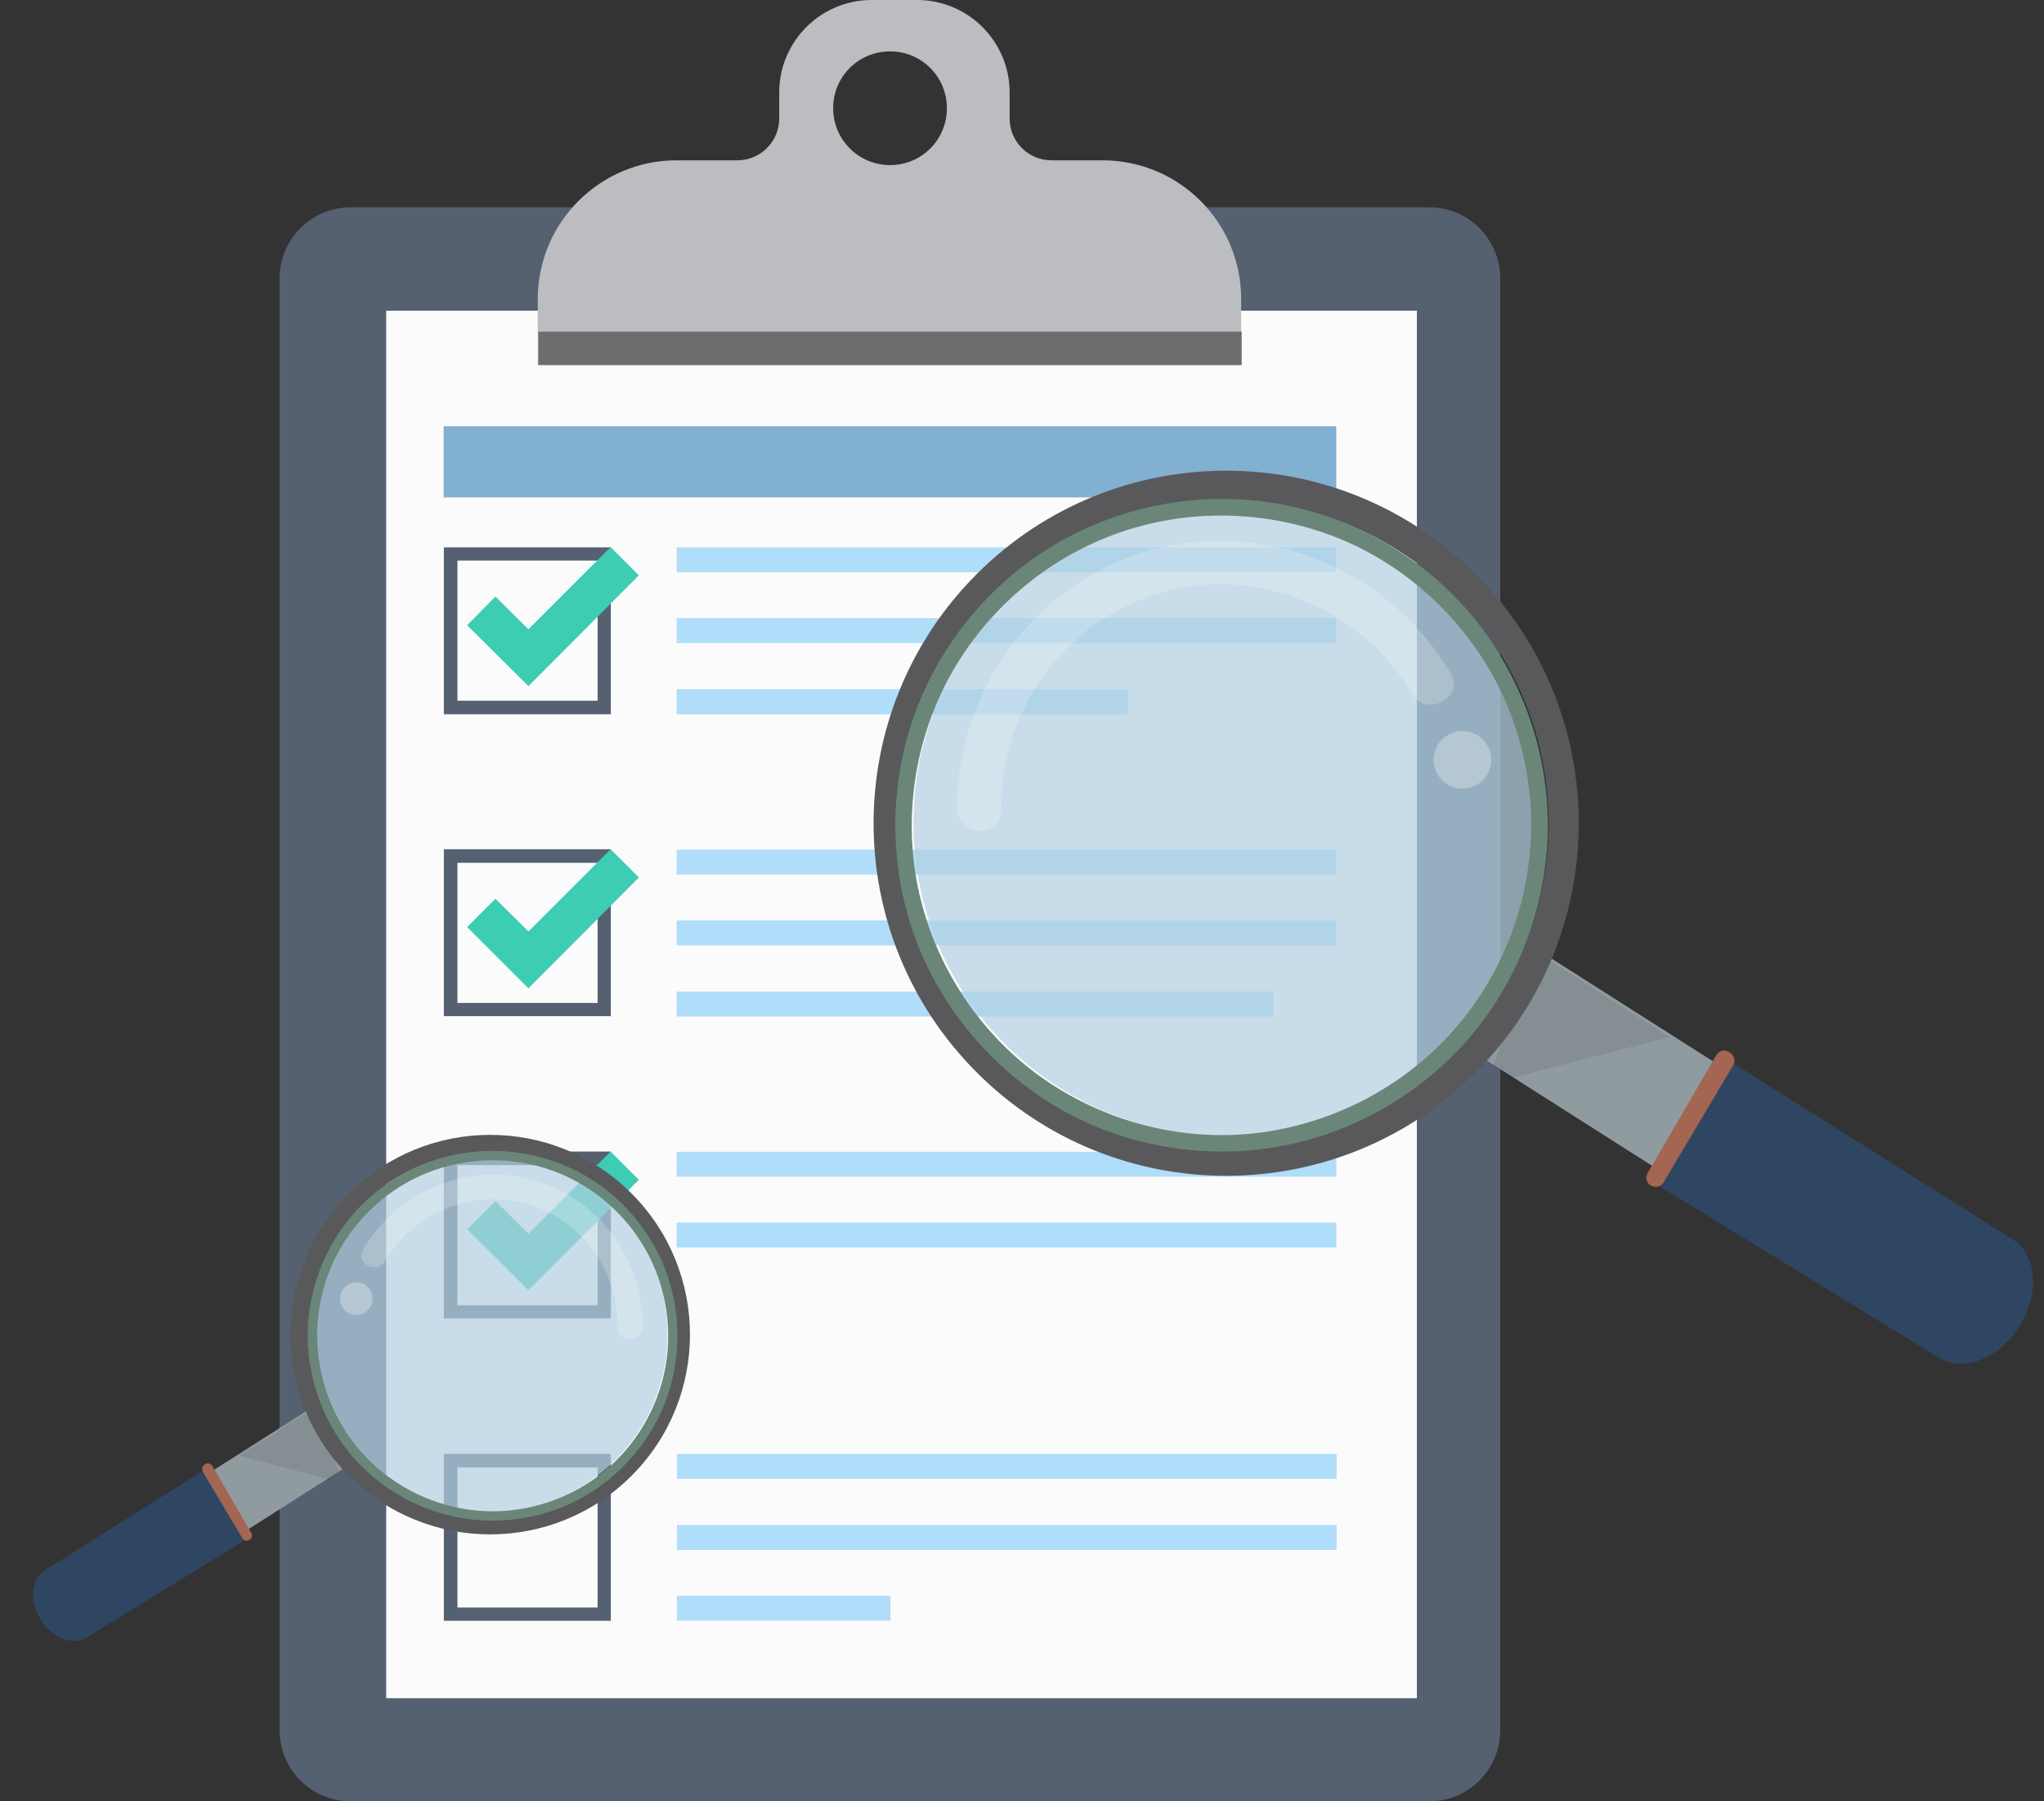
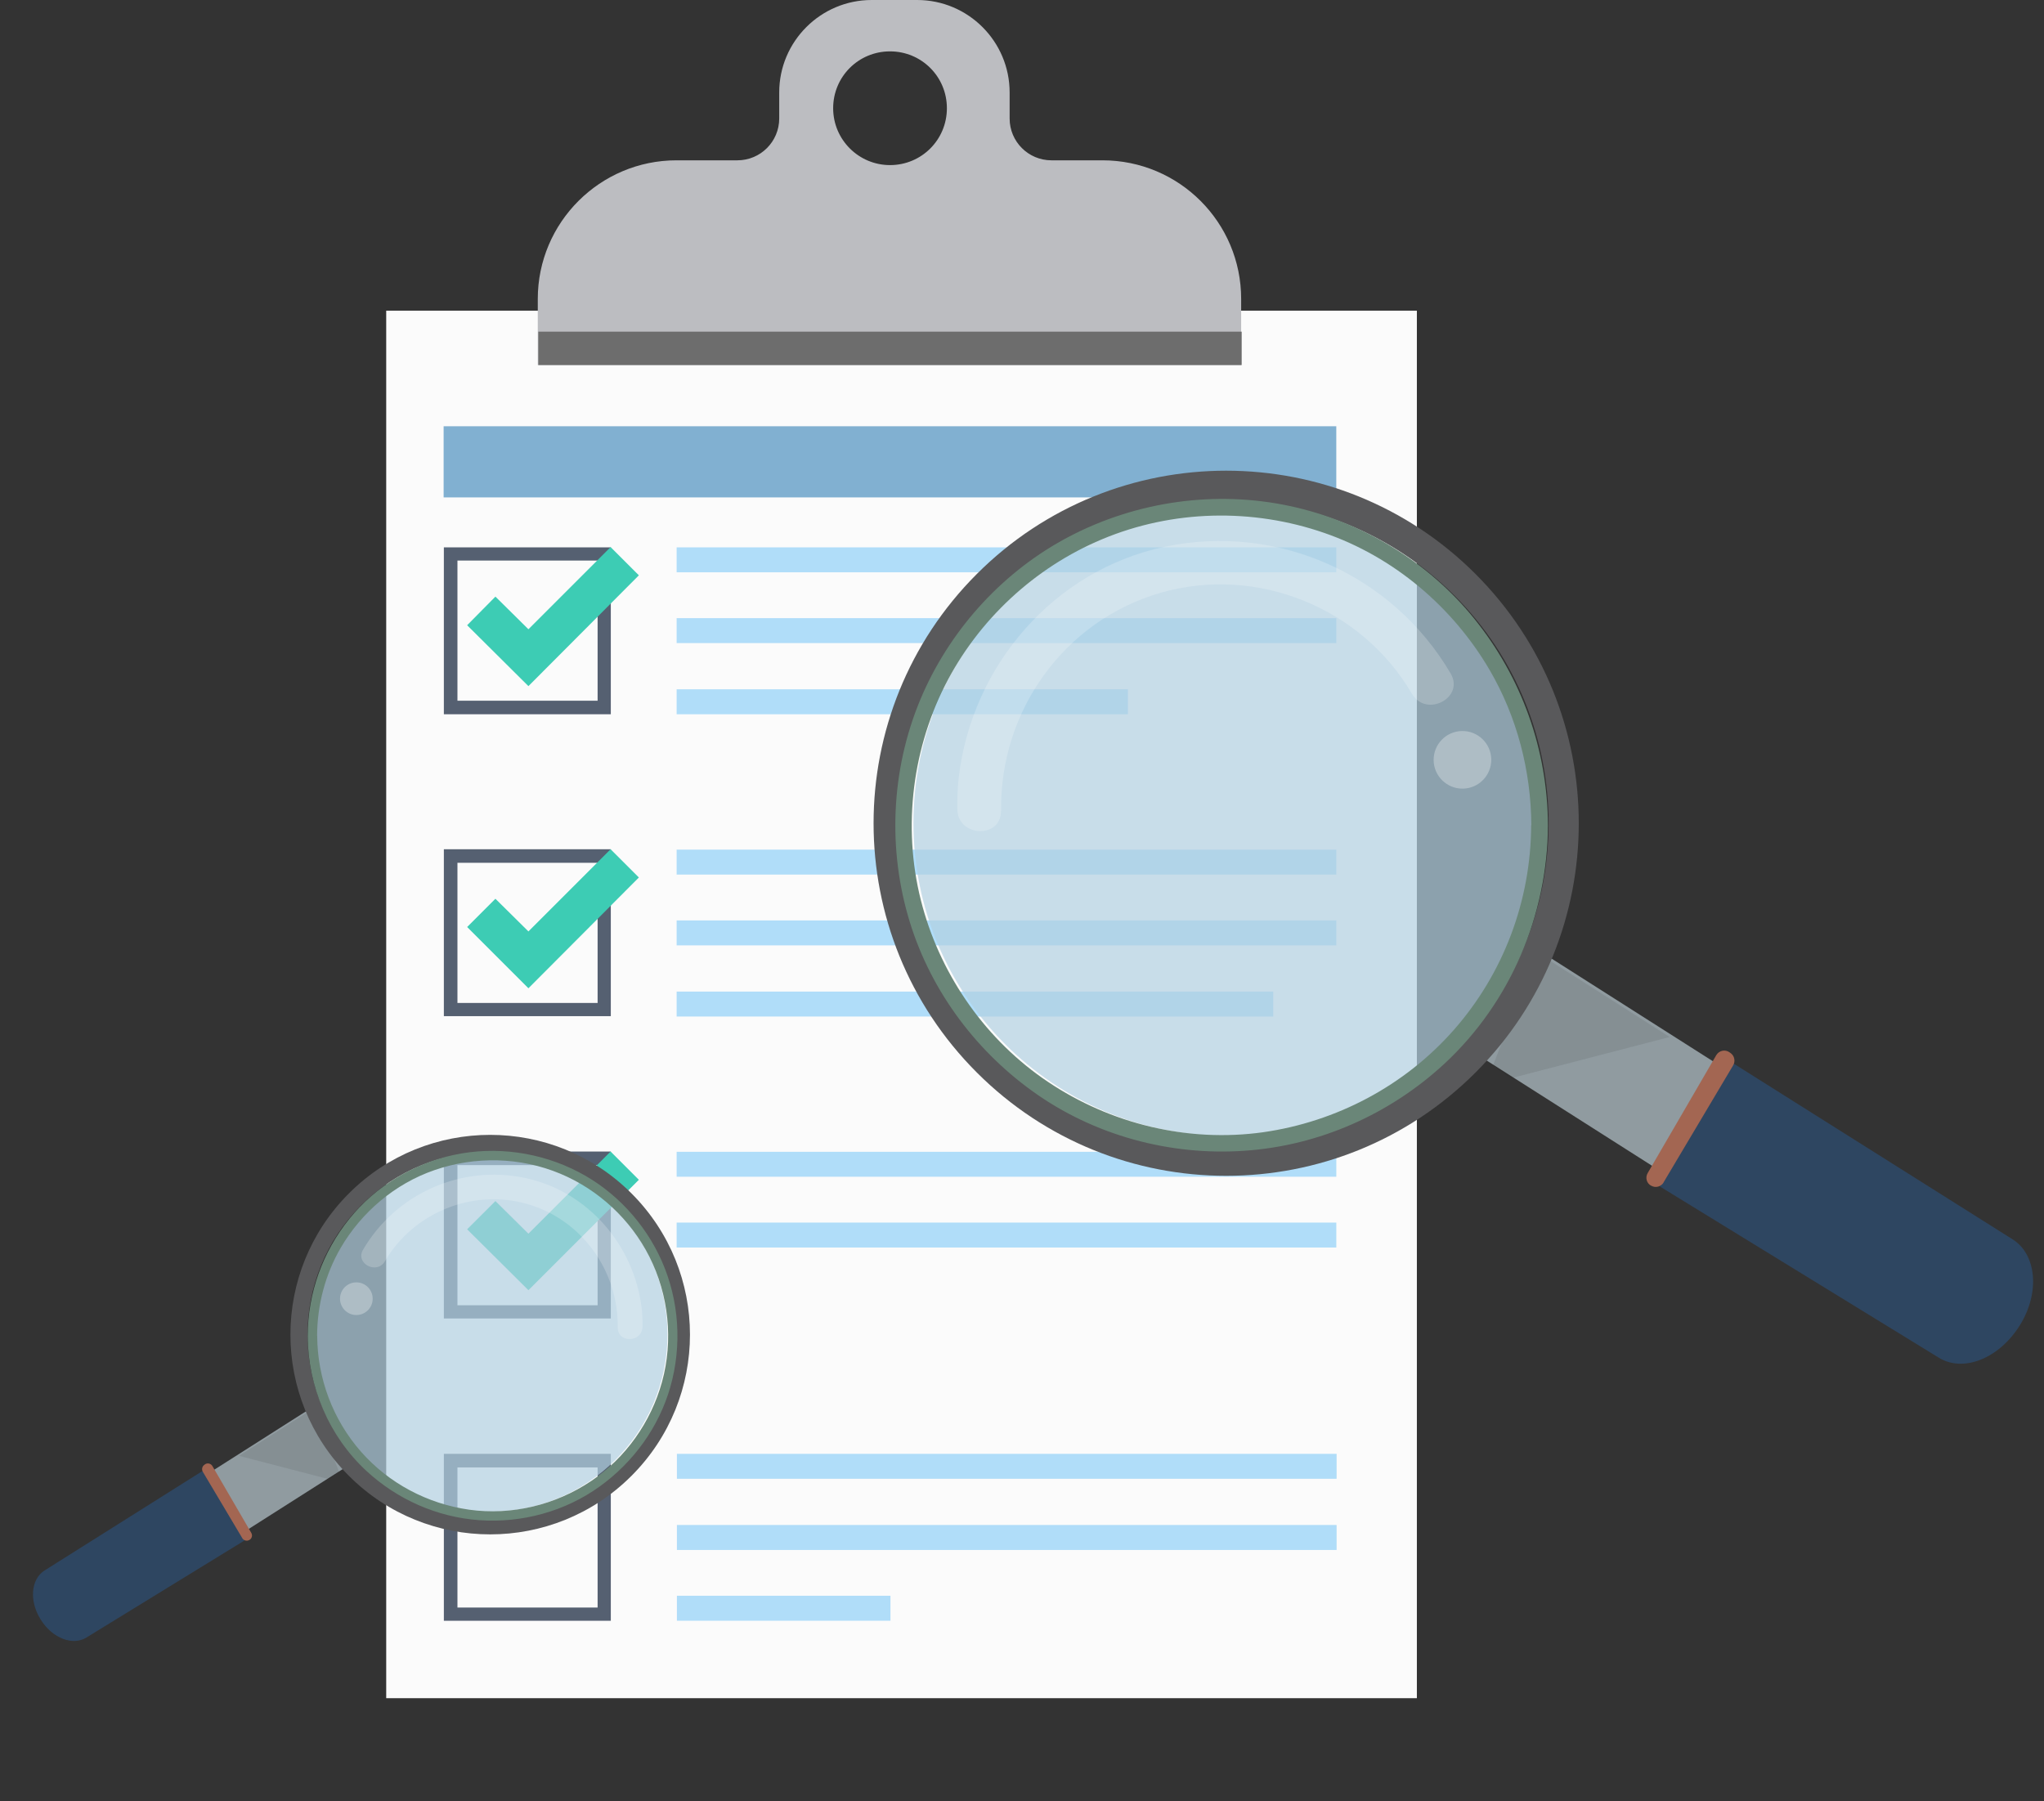
<svg xmlns="http://www.w3.org/2000/svg" width="59" height="52" viewBox="0 0 59 52" fill="none">
  <rect x="0" y="0" width="59" height="52" fill="#333333" stroke="none" />
-   <path d="M41.251 5.984H10.125C8.99 5.984 8.07 6.904 8.07 8.039V49.946C8.07 51.081 8.99 52.001 10.125 52.001H41.251C42.386 52.001 43.305 51.081 43.305 49.946V8.039C43.305 6.904 42.386 5.984 41.251 5.984Z" fill="#556071" />
  <path d="M40.898 8.969H11.148V49.023H40.898V8.969Z" fill="#FBFBFB" />
  <path d="M17.631 20.619H12.812V15.801H17.631V20.619ZM13.204 20.228H17.25V16.182H13.204V20.228Z" fill="#556071" />
  <path d="M15.253 19.807L13.484 18.049L14.3 17.223L15.253 18.165L17.625 15.793L18.441 16.608L15.253 19.807Z" fill="#3DCCB4" />
  <path d="M38.573 15.801H19.531V16.521H38.573V15.801Z" fill="#B0DDF9" />
  <path d="M38.573 17.844H19.531V18.564H38.573V17.844Z" fill="#B0DDF9" />
  <path d="M32.558 19.898H19.531V20.619H32.558V19.898Z" fill="#B0DDF9" />
  <path d="M17.631 29.334H12.812V24.516H17.631V29.334ZM13.204 28.953H17.25V24.907H13.204V28.953Z" fill="#556071" />
  <path d="M15.253 28.529L13.484 26.761L14.3 25.945L15.253 26.888L17.625 24.516L18.441 25.331L15.253 28.529Z" fill="#3DCCB4" />
  <path d="M38.573 24.527H19.531V25.247H38.573V24.527Z" fill="#B0DDF9" />
  <path d="M38.573 26.57H19.531V27.291H38.573V26.57Z" fill="#B0DDF9" />
  <path d="M36.752 28.625H19.531V29.345H36.752V28.625Z" fill="#B0DDF9" />
  <path d="M17.631 38.061H12.812V33.242H17.631V38.061ZM13.204 37.68H17.25V33.634H13.204V37.68Z" fill="#556071" />
  <path d="M15.253 37.245L13.484 35.487L14.3 34.672L15.253 35.614L17.625 33.242L18.441 34.058L15.253 37.245Z" fill="#3DCCB4" />
  <path d="M38.573 33.25H19.531V33.97H38.573V33.25Z" fill="#B0DDF9" />
  <path d="M38.573 35.293H19.531V36.013H38.573V35.293Z" fill="#B0DDF9" />
  <path d="M17.631 46.788H12.812V41.969H17.631V46.788ZM13.204 46.406H17.25V42.361H13.204V46.406Z" fill="#556071" />
  <path d="M38.581 41.969H19.539V42.689H38.581V41.969Z" fill="#B0DDF9" />
  <path d="M38.581 44.023H19.539V44.744H38.581V44.023Z" fill="#B0DDF9" />
  <path d="M25.703 46.066H19.539V46.787H25.703V46.066Z" fill="#B0DDF9" />
  <path d="M38.572 12.305H12.805V14.359H38.572V12.305Z" fill="#81B0D1" />
  <path d="M31.844 4.628H30.35C29.683 4.628 29.143 4.088 29.143 3.421V2.669C29.143 1.197 27.946 0 26.474 0H25.161C23.689 0 22.492 1.197 22.492 2.669V3.421C22.492 4.088 21.952 4.628 21.285 4.628H19.527C17.324 4.628 15.523 6.418 15.523 8.631V10.538H35.826V8.631C35.826 6.418 34.036 4.628 31.822 4.628H31.844ZM25.69 4.766C24.79 4.766 24.049 4.035 24.049 3.124C24.049 2.213 24.78 1.483 25.69 1.483C26.601 1.483 27.332 2.213 27.332 3.124C27.332 4.035 26.601 4.766 25.69 4.766Z" fill="#BCBDC1" />
  <path d="M35.841 9.574H15.539V10.538H35.841V9.574Z" fill="#6D6D6D" />
  <path d="M9.187 40.516L10.235 42.192L4.258 45.996L3.211 44.32L9.187 40.516Z" fill="#909BA0" />
  <path d="M1.168 46.742L1.18 46.761C1.51 47.29 2.099 47.519 2.496 47.271L7.055 44.472L5.857 42.457L1.288 45.335C0.892 45.583 0.839 46.213 1.168 46.742Z" fill="#2E4661" />
  <path opacity="0.1" d="M9.789 42.494L9.501 42.703L6.899 42.027L9.068 40.645L9.789 42.494Z" fill="#272525" />
  <path fill-rule="evenodd" clip-rule="evenodd" d="M10.072 34.45C7.82 36.702 7.82 40.353 10.072 42.605C12.324 44.857 15.975 44.857 18.227 42.605C20.479 40.353 20.479 36.702 18.227 34.45C15.975 32.198 12.324 32.198 10.072 34.45ZM10.421 34.798C8.361 36.858 8.361 40.197 10.421 42.256C12.48 44.316 15.819 44.316 17.878 42.256C19.938 40.197 19.938 36.858 17.878 34.798C15.819 32.739 12.48 32.739 10.421 34.798Z" fill="#59595B" />
  <path d="M14.146 43.641C11.319 43.641 9.027 41.349 9.027 38.522C9.027 35.694 11.319 33.402 14.146 33.402C16.974 33.402 19.266 35.694 19.266 38.522C19.266 41.349 16.974 43.641 14.146 43.641Z" fill="#B3D1E2" fill-opacity="0.7" />
  <g opacity="0.2">
    <path d="M17.83 38.319C17.854 36.686 16.793 35.209 15.221 34.757C13.65 34.305 11.938 34.998 11.111 36.409C10.878 36.806 10.245 36.474 10.479 36.077C11.431 34.454 13.316 33.615 15.156 34.005C16.969 34.389 18.306 35.948 18.522 37.768C18.544 37.943 18.549 38.121 18.546 38.299C18.539 38.759 17.825 38.783 17.832 38.321L17.83 38.319Z" fill="white" />
  </g>
  <path opacity="0.3" d="M10.278 37.962C10.018 37.957 9.81 37.742 9.815 37.482C9.819 37.222 10.034 37.015 10.294 37.019C10.555 37.024 10.762 37.238 10.757 37.499C10.753 37.759 10.538 37.966 10.278 37.962Z" fill="white" />
  <path d="M6.994 44.403L5.854 42.487C5.816 42.422 5.833 42.335 5.893 42.29L5.912 42.275C5.984 42.222 6.085 42.244 6.131 42.321L7.254 44.252C7.295 44.324 7.27 44.418 7.196 44.456H7.194C7.124 44.497 7.035 44.473 6.992 44.403H6.994Z" fill="#A36652" />
  <path d="M9.156 38.56C9.161 39.791 9.608 40.984 10.421 41.908C11.224 42.821 12.339 43.41 13.539 43.581C14.768 43.754 16.035 43.444 17.06 42.756C18.06 42.086 18.789 41.051 19.108 39.895C19.44 38.695 19.303 37.387 18.743 36.276C18.204 35.206 17.279 34.345 16.175 33.883C15.023 33.4 13.715 33.371 12.537 33.78C11.402 34.172 10.437 34.989 9.834 36.023C9.387 36.791 9.158 37.673 9.153 38.56C9.153 38.736 8.879 38.736 8.882 38.56C8.886 37.327 9.312 36.141 10.086 35.182C10.841 34.246 11.926 33.592 13.099 33.34C14.316 33.078 15.602 33.261 16.704 33.835C17.762 34.386 18.618 35.312 19.101 36.401C19.606 37.541 19.69 38.842 19.349 40.039C19.02 41.196 18.286 42.208 17.312 42.91C16.312 43.632 15.064 43.971 13.838 43.884C12.621 43.8 11.464 43.285 10.572 42.458C9.495 41.458 8.886 40.025 8.882 38.56C8.882 38.385 9.153 38.385 9.153 38.56H9.156Z" fill="#6A8678" />
  <path d="M44.154 27.27L42.305 30.228L52.853 36.942L54.702 33.983L44.154 27.27Z" fill="#909BA0" />
-   <path d="M58.303 38.258L58.282 38.292C57.701 39.226 56.661 39.629 55.961 39.192L47.914 34.252L50.028 30.695L58.091 35.775C58.792 36.213 58.885 37.325 58.303 38.258Z" fill="#2E4661" />
+   <path d="M58.303 38.258C57.701 39.226 56.661 39.629 55.961 39.192L47.914 34.252L50.028 30.695L58.091 35.775C58.792 36.213 58.885 37.325 58.303 38.258Z" fill="#2E4661" />
  <path opacity="0.1" d="M43.094 30.76L43.603 31.129L48.195 29.936L44.367 27.496L43.094 30.76Z" fill="#272525" />
  <path fill-rule="evenodd" clip-rule="evenodd" d="M42.59 16.569C46.565 20.544 46.565 26.988 42.59 30.962C38.616 34.937 32.171 34.937 28.197 30.962C24.222 26.988 24.222 20.544 28.197 16.569C32.171 12.594 38.616 12.594 42.59 16.569ZM41.975 17.184C45.61 20.819 45.61 26.712 41.975 30.347C38.34 33.982 32.447 33.982 28.812 30.347C25.177 26.712 25.177 20.819 28.812 17.184C32.447 13.55 38.34 13.55 41.975 17.184Z" fill="#59595B" />
  <path d="M35.403 32.79C40.393 32.79 44.438 28.744 44.438 23.754C44.438 18.764 40.393 14.719 35.403 14.719C30.413 14.719 26.367 18.764 26.367 23.754C26.367 28.744 30.413 32.79 35.403 32.79Z" fill="#B3D1E2" fill-opacity="0.7" />
  <g opacity="0.2">
    <path d="M28.898 23.398C28.856 20.516 30.728 17.91 33.503 17.112C36.275 16.314 39.297 17.537 40.756 20.028C41.168 20.728 42.284 20.143 41.873 19.442C40.192 16.578 36.865 15.096 33.618 15.784C30.418 16.463 28.058 19.213 27.676 22.426C27.638 22.736 27.63 23.05 27.634 23.364C27.646 24.174 28.907 24.217 28.894 23.402L28.898 23.398Z" fill="white" />
  </g>
  <path opacity="0.3" d="M42.228 22.766C42.687 22.758 43.053 22.379 43.045 21.92C43.037 21.46 42.658 21.095 42.199 21.103C41.74 21.111 41.374 21.49 41.382 21.949C41.39 22.408 41.769 22.774 42.228 22.766Z" fill="white" />
  <path d="M48.017 34.135L50.028 30.753C50.096 30.638 50.067 30.486 49.961 30.405L49.926 30.38C49.799 30.286 49.621 30.324 49.54 30.46L47.558 33.868C47.486 33.995 47.529 34.161 47.66 34.229H47.664C47.788 34.301 47.945 34.258 48.021 34.135H48.017Z" fill="#A36652" />
  <path d="M44.197 23.823C44.189 25.996 43.4 28.101 41.965 29.731C40.548 31.343 38.578 32.383 36.461 32.685C34.292 32.99 32.055 32.443 30.247 31.229C28.482 30.045 27.196 28.22 26.631 26.178C26.046 24.061 26.288 21.752 27.276 19.791C28.227 17.903 29.861 16.383 31.809 15.568C33.842 14.715 36.151 14.664 38.23 15.386C40.233 16.078 41.935 17.521 43.001 19.346C43.79 20.699 44.193 22.257 44.202 23.823C44.202 24.133 44.685 24.133 44.681 23.823C44.673 21.646 43.922 19.553 42.555 17.86C41.222 16.209 39.308 15.055 37.237 14.609C35.09 14.147 32.819 14.469 30.875 15.483C29.008 16.455 27.497 18.089 26.644 20.012C25.753 22.024 25.604 24.32 26.207 26.433C26.788 28.474 28.083 30.261 29.802 31.5C31.567 32.774 33.77 33.372 35.934 33.219C38.082 33.071 40.123 32.163 41.698 30.703C43.599 28.937 44.673 26.408 44.681 23.823C44.681 23.513 44.202 23.513 44.202 23.823H44.197Z" fill="#6A8678" />
</svg>